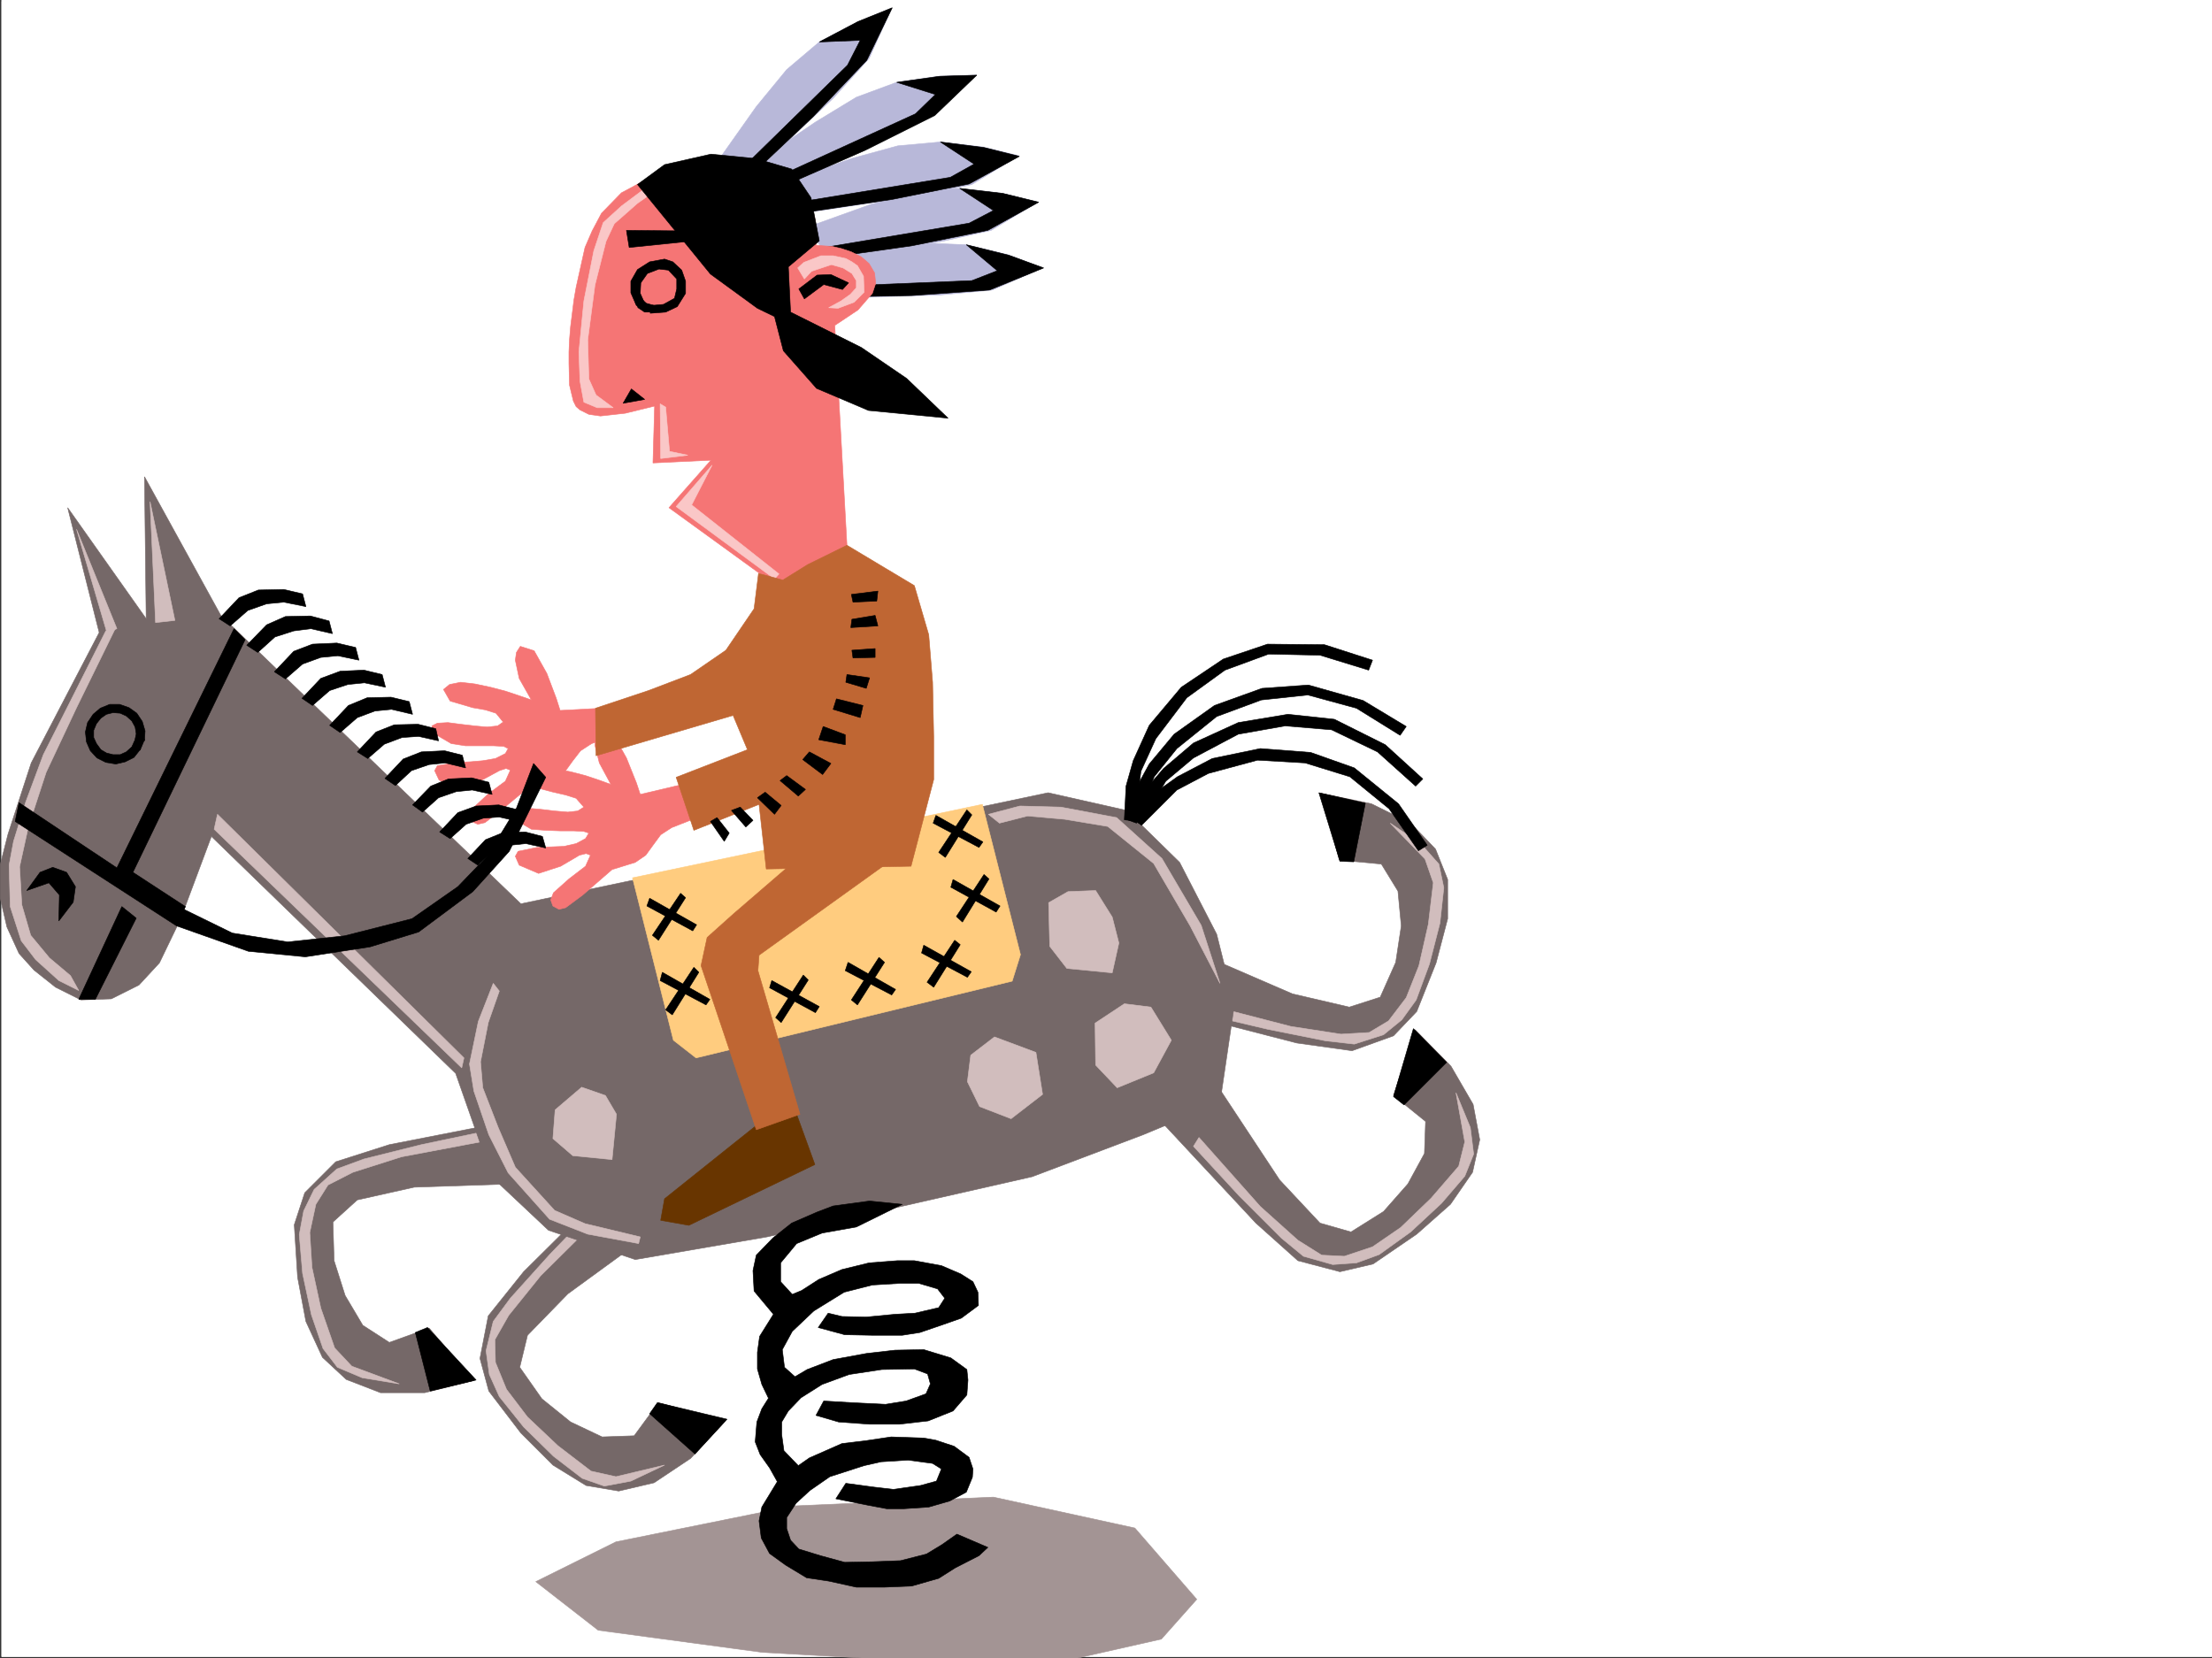
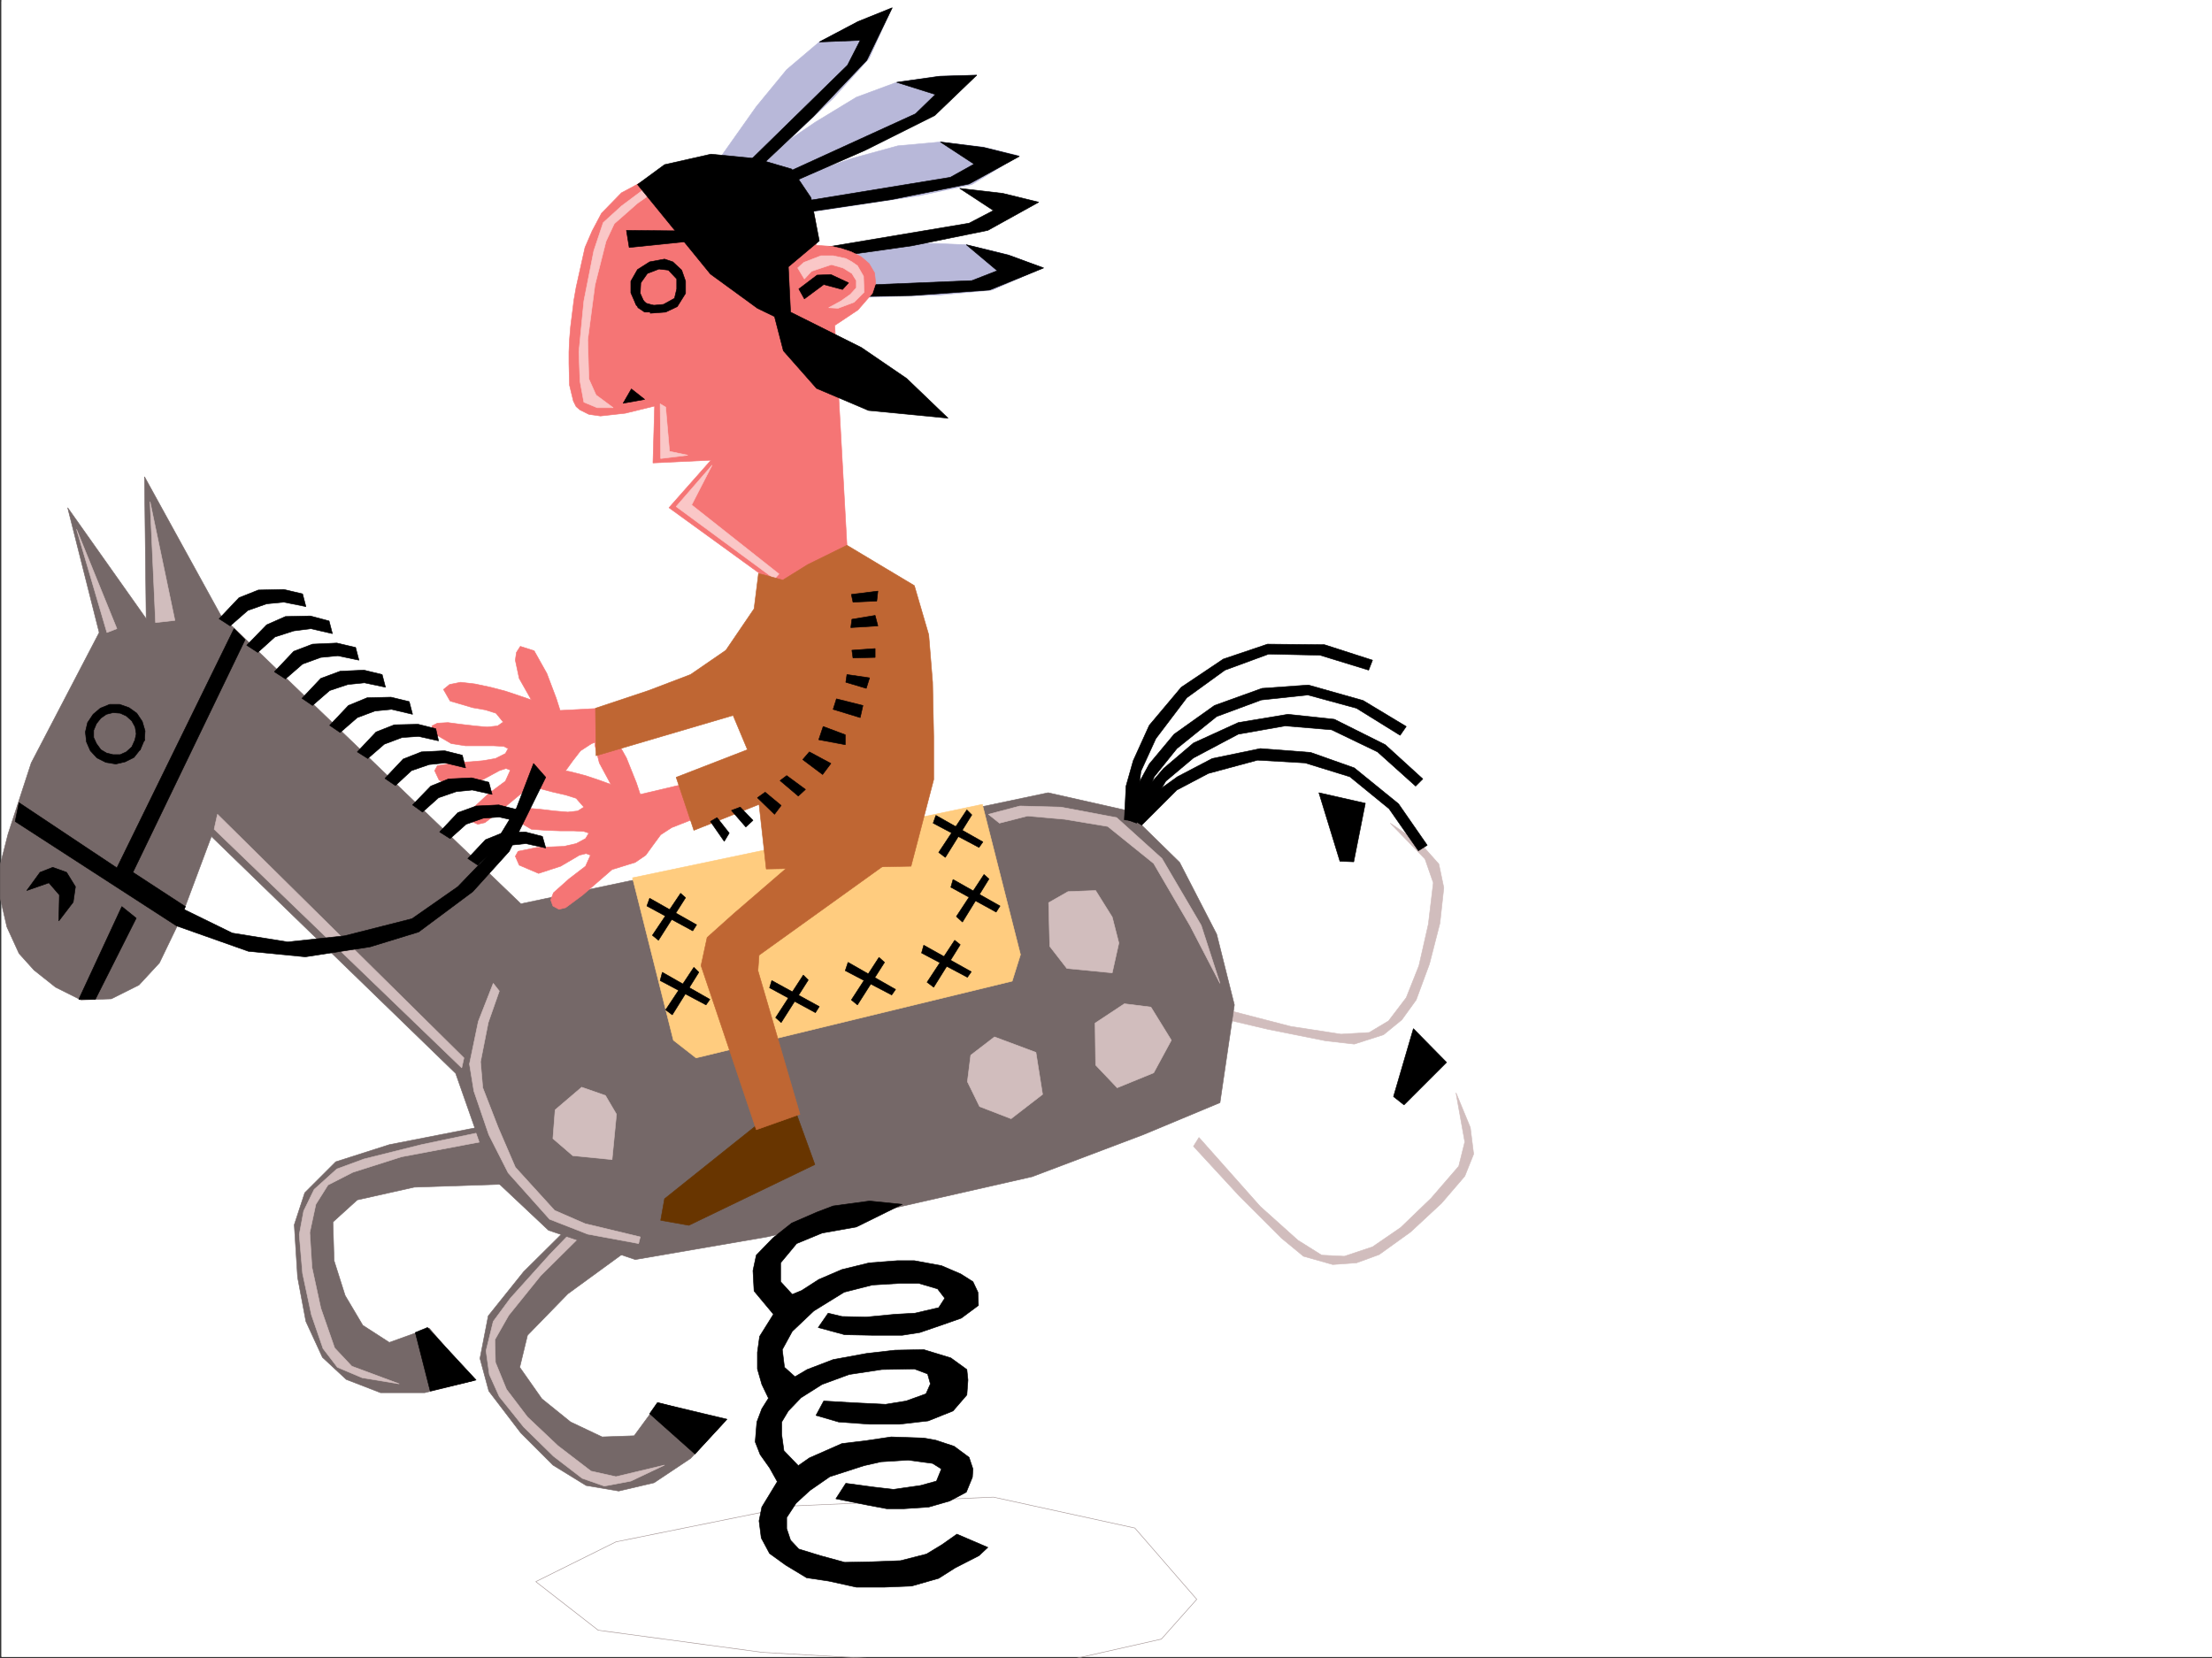
<svg xmlns="http://www.w3.org/2000/svg" width="2998.871" height="2248.25">
  <rect width="100%" height="100%" fill="#333333" stroke="none" />
  <defs>
    <clipPath id="a">
      <path d="M0 0h2997v2244.137H0Zm0 0" />
    </clipPath>
    <clipPath id="b">
      <path d="M724 2027h897v219.09H724Zm0 0" />
    </clipPath>
    <clipPath id="c">
      <path d="M724 2027h898v219.09H724Zm0 0" />
    </clipPath>
  </defs>
  <path fill="#fff" d="M1.856 2246.297H2998.87V0H1.856Zm0 0" />
  <g clip-path="url(#a)" transform="translate(1.856 2.16)">
    <path fill="#fff" fill-rule="evenodd" stroke="#fff" stroke-linecap="square" stroke-linejoin="bevel" stroke-miterlimit="10" stroke-width=".743" d="M.742 2244.137h2995.531V-2.16H.743Zm0 0" />
  </g>
  <path fill="#756868" fill-rule="evenodd" stroke="#756868" stroke-linecap="square" stroke-linejoin="bevel" stroke-miterlimit="10" stroke-width=".743" d="m665.696 1524.977-137.868 26.98-72.687 23.227-41.953 41.953-14.235 43.441 4.5 71.121 11.258 59.942 22.446 48.68 32.218 29.948 46.45 17.989h59.941l66.703-16.461-60.684-71.164-53.957 19.472-35.972-23.226-23.969-40.43-14.973-47.191-1.527-52.434 33-29.953 77.145-17.242 133.37-4.496zm0 0" />
  <path fill="#d1bdbd" fill-rule="evenodd" stroke="#d1bdbd" stroke-linecap="square" stroke-linejoin="bevel" stroke-miterlimit="10" stroke-width=".743" d="m660.457 1533.227-89.187 18.73-77.887 19.473-36.715 13.488-30.734 27.723-14.23 29.207-5.985 32.18 4.496 52.433 11.965 56.188 15.758 45.707 19.473 25.453 33.703 14.234 50.203 8.25-64.434-23.969-23.226-24.75-18.73-53.918-12.005-55.406-2.968-47.195 8.21-38.2 16.5-26.234 33.704-17.207 65.96-20.996 122.852-23.188zm0 0" />
  <path fill-rule="evenodd" stroke="#000" stroke-linecap="square" stroke-linejoin="bevel" stroke-miterlimit="10" stroke-width=".743" d="m563.059 1806.617 20.215 79.41 62.207-14.976-65.961-71.16zm0 0" />
  <path fill="#756868" fill-rule="evenodd" stroke="#756868" stroke-linecap="square" stroke-linejoin="bevel" stroke-miterlimit="10" stroke-width=".743" d="m809.543 1625.348-99.625 98.883-47.976 59.902-11.223 57.672 11.965 44.222 43.48 56.93 43.442 43.441 44.965 27.684 44.218 7.504 47.938-11.219 49.46-32.96 47.196-50.95-90.672-24.71-32.96 44.925-43.442 1.523-42.738-20.254-38.942-31.433-29.988-42.7 10.516-43.437 54.703-56.187 107.875-78.633zm0 0" />
  <path fill="#d1bdbd" fill-rule="evenodd" stroke="#d1bdbd" stroke-linecap="square" stroke-linejoin="bevel" stroke-miterlimit="10" stroke-width=".743" d="m809.543 1634.34-63.691 65.922-53.922 59.902-23.223 31.477-9.738 39.687 4.457 32.219 13.492 29.95 33 41.21 40.43 39.688 38.98 29.949 29.954 10.52 35.972-6.766 45.707-21.7-65.922 15.72-33.746-7.509-44.925-34.449-41.211-38.941-28.465-37.457-15.016-36.676-.742-30.734 18.73-32.961 43.48-53.918 89.145-88.367zm0 0" />
  <path fill-rule="evenodd" stroke="#000" stroke-linecap="square" stroke-linejoin="bevel" stroke-miterlimit="10" stroke-width=".743" d="m880.746 1916.723 61.426 54.66 43.442-47.156-94.391-22.48zm0 0" />
-   <path fill="#756868" fill-rule="evenodd" stroke="#756868" stroke-linecap="square" stroke-linejoin="bevel" stroke-miterlimit="10" stroke-width=".743" d="m1549.825 1494.285 152.843 164.024 56.93 50.949 56.969 14.973 44.925-10.477 59.196-40.469 45.707-40.43 29.992-43.44 9.734-44.184-8.992-47.934-29.988-51.691-48.68-49.461-29.25 89.148 43.48 35.188-1.523 43.44-22.445 41.212-33 37.457-44.184 27.723-41.953-12.004-54.699-58.414-97.398-147.563zm0 0" />
  <path fill="#d1bdbd" fill-rule="evenodd" stroke="#d1bdbd" stroke-linecap="square" stroke-linejoin="bevel" stroke-miterlimit="10" stroke-width=".743" d="m1618.016 1554.188 62.168 67.406 56.93 56.93 29.988 24.75 39.687 11.222 32.22-2.27 30.734-11.218 42.695-30.696 41.953-38.98 31.477-36.676 12.004-29.953-4.497-35.973-19.472-47.19 11.965 66.663-8.211 32.961-37.497 43.441-41.21 39.688-38.204 26.234-38.199 12.746-30.734-1.523-32.215-20.215-50.95-45.707-83.163-93.605zm0 0" />
  <path fill-rule="evenodd" stroke="#000" stroke-linecap="square" stroke-linejoin="bevel" stroke-miterlimit="10" stroke-width=".743" d="m1903.446 1498.04 57.71-57.673-44.964-45.71-26.98 92.12zm0 0" />
-   <path fill="#756868" fill-rule="evenodd" stroke="#756868" stroke-linecap="square" stroke-linejoin="bevel" stroke-miterlimit="10" stroke-width=".743" d="m1621.73 1378.941 136.38 35.188 74.918 10.48 56.183-20.215 31.477-32.96 26.238-65.922 15.715-59.903v-53.175l-16.461-41.211-33.742-35.192-53.176-26.234-68.191-14.235 24.71 90.633 56.97 5.281 22.484 36.676 4.496 47.192-7.508 49.422-20.996 47.195-41.953 13.488-77.145-17.984-122.89-53.176zm0 0" />
  <path fill="#d1bdbd" fill-rule="evenodd" stroke="#d1bdbd" stroke-linecap="square" stroke-linejoin="bevel" stroke-miterlimit="10" stroke-width=".743" d="m1629.239 1374.441 89.144 20.961 78.672 15.758 38.98 4.457 39.688-12.71 24.75-20.212 19.473-26.98 17.984-48.68 14.234-55.445 5.239-47.934-6.727-32.18-24.004-26.98-41.957-28.465 47.235 48.68 11.222 32.219-6.726 56.187-12.746 56.145-17.243 43.441-23.968 31.477-26.239 15.718-38.199 2.266-68.191-10.516-121.367-31.437zm0 0" />
  <path fill-rule="evenodd" stroke="#000" stroke-linecap="square" stroke-linejoin="bevel" stroke-miterlimit="10" stroke-width=".743" d="m1835.293 1168.465 15.72-79.414-62.95-14.23 28.504 92.902zm0 0" />
  <path fill="#b8b8d9" fill-rule="evenodd" stroke="#b8b8d9" stroke-linecap="square" stroke-linejoin="bevel" stroke-miterlimit="10" stroke-width=".743" d="m1099.512 358.781 88.402-20.215 64.438-8.992 57.71 2.23 56.188 13.489 47.196 17.984-68.192 29.953-71.164 6.723-151.355 4.496zm0 0" />
  <path fill-rule="evenodd" stroke="#000" stroke-linecap="square" stroke-linejoin="bevel" stroke-miterlimit="10" stroke-width=".743" d="m1310.063 331.805 57.672 14.23 47.195 17.242-73.39 29.953-105.649 7.504-112.414 2.23-5.238-14.234 199.293-8.25 34.484-13.449zm0 0" />
-   <path fill="#b8b8d9" fill-rule="evenodd" stroke="#b8b8d9" stroke-linecap="square" stroke-linejoin="bevel" stroke-miterlimit="10" stroke-width=".743" d="m1095.012 307.836 85.434-30.695 62.172-16.5 58.453-5.239 57.672 6.762 47.976 11.965-62.953 38.203-70.418 15.719-149.871 22.48zm0 0" />
  <path fill-rule="evenodd" stroke="#000" stroke-linecap="square" stroke-linejoin="bevel" stroke-miterlimit="10" stroke-width=".743" d="m1301.07 255.402 58.415 6.762 48.719 11.965-68.934 38.203-103.379 20.996-111.668 15.719-6.727-13.492 196.32-32.961 32.962-17.203zm0 0" />
  <path fill="#b8b8d9" fill-rule="evenodd" stroke="#b8b8d9" stroke-linecap="square" stroke-linejoin="bevel" stroke-miterlimit="10" stroke-width=".743" d="m1068.778 244.922 85.433-29.95 62.95-17.242 57.675-5.242 57.711 6.766 48.68 11.965-63.695 38.941-70.418 14.977-149.09 22.484zm0 0" />
  <path fill-rule="evenodd" stroke="#000" stroke-linecap="square" stroke-linejoin="bevel" stroke-miterlimit="10" stroke-width=".743" d="m1274.836 192.488 59.196 7.508 47.937 11.965-68.152 37.457-104.16 20.957-110.891 16.5-7.508-14.23 197.067-32.22 32.218-17.984zm0 0" />
  <path fill="#756868" fill-rule="evenodd" stroke="#756868" stroke-linecap="square" stroke-linejoin="bevel" stroke-miterlimit="10" stroke-width=".743" d="m75.286 1338.473-29.208-23.188-20.253-22.484-16.461-35.969-8.993-38.945v-45.668l10.477-41.211 31.477-96.617 92.16-176.77-42.739-169.266 106.43 150.536-2.265-192.489 103.417 187.993 406.836 391 714.786-150.575 106.394 23.97 71.902 70.417 50.207 97.36 24.004 95.874-19.507 132.586-104.125 43.442-150.614 56.93-359.64 81.64-178.336 30.691-117.614-39.683-76.44-71.906-49.423-140.801-331.176-321.324-41.953 112.336-28.504 59.16-27.722 29.988-37.457 18.73-41.215 1.485zm0 0" />
  <path fill="#ffcc7f" fill-rule="evenodd" stroke="#ffcc7f" stroke-linecap="square" stroke-linejoin="bevel" stroke-miterlimit="10" stroke-width=".743" d="m857.52 1190.164 55.445 220.211 30.692 23.969 428.574-104.082 11.262-35.973-51.727-203.71zm0 0" />
  <path fill="#b8b8d9" fill-rule="evenodd" stroke="#b8b8d9" stroke-linecap="square" stroke-linejoin="bevel" stroke-miterlimit="10" stroke-width=".743" d="m1030.579 216.457 74.914-50.906 55.445-33.707 54.7-20.254 56.968-8.211 50.949-1.524-51.73 39.727-57.672 38.2L1070.3 250.16zm0 0" />
  <path fill-rule="evenodd" stroke="#000" stroke-linecap="square" stroke-linejoin="bevel" stroke-miterlimit="10" stroke-width=".743" d="m1215.637 111.59 58.453-8.211 50.207-1.524-56.969 54.7-94.386 47.195-102.64 44.926-11.259-11.223 182.086-83.164 26.98-26.2zm0 0" />
  <path fill="#b8b8d9" fill-rule="evenodd" stroke="#b8b8d9" stroke-linecap="square" stroke-linejoin="bevel" stroke-miterlimit="10" stroke-width=".743" d="m972.903 218.727 52.433-74.172 41.211-50.168 44.184-37.457 51.73-26.98 46.45-18.727-30.731 68.191-47.938 53.176-109.402 103.34zm0 0" />
  <path fill-rule="evenodd" stroke="#000" stroke-linecap="square" stroke-linejoin="bevel" stroke-miterlimit="10" stroke-width=".743" d="m1110.73 56.93 52.474-27.723 46.453-18.727-34.489 71.16-72.648 76.403-81.68 77.145-14.23-7.47 142.363-139.35 17.242-33.708zm0 0" />
  <path fill="#f57575" fill-rule="evenodd" stroke="#f57575" stroke-linecap="square" stroke-linejoin="bevel" stroke-miterlimit="10" stroke-width=".743" d="M950.422 1057.617 868 1077.086l-5.242-15.715-13.488-33.746-17.242-30.691-18.73-5.239-5.239 8.25-1.484 10.477 5.98 23.969 15.719 29.207-16.461-5.98-17.988-6.024-20.254-5.239-21.7-3.714-18.726-1.524-15.016 2.266-8.21 7.469 8.992 14.976 31.437 8.25 16.5 3.754 14.23 4.496 10.481 11.965-8.25 5.238-13.45 1.524-17.988-1.524-18.726-2.23-17.246-1.485h-14.23l-7.508 4.496.742 8.993 25.492 14.976 19.473 1.485 20.214.746h17.989l13.488.742 6.766 2.266-4.5 7.468-12.747 6.766-16.5 3.754-18.726.742-17.988.742-25.453 5.238-3.754 6.727 5.238 12.004 26.238 11.223 29.95-9.739 25.492-14.972 8.996-2.23 5.98 2.23-6.726 14.972-22.48 17.246-20.997 18.727-3.715 9.738 2.973 8.211 8.25 4.496 8.992-2.23 23.227-17.242 39.722-34.45 31.438-9.734 14.23-9.734 9.778-13.493 10.476-14.23 14.977-9.734 45.707-17.989zm0 0" />
  <path fill="#f57575" fill-rule="evenodd" stroke="#f57575" stroke-linecap="square" stroke-linejoin="bevel" stroke-miterlimit="10" stroke-width=".743" d="m829.797 959.477-70.457 3.753-5.238-16.464-12.746-33.703-17.207-30.73-18.727-5.985-5.281 8.25-1.484 10.48 5.238 24.711 16.5 29.207-17.242-5.98-17.985-5.985-20.215-5.277-20.996-4.457-19.472-2.27-14.977 3.012-8.25 6.727 8.992 15.714 30.735 8.997 17.203 3.007 14.234 4.496 9.774 11.965-7.508 5.243-14.23 1.523-17.247-1.523-18.726-2.23-17.242-2.267-14.235.782-7.469 3.715.743 8.992 25.457 14.976 19.472 3.008h38.239l13.488.742 5.984 3.012-3.754 6.726-13.492 6.766-17.203 2.969-17.984 1.527-17.243.742-26.238 4.496-3.754 6.727 6.024 12.746 25.453 11.219 29.988-9.734 26.2-14.23 8.992-3.013 6.02 2.266-6.763 14.977-23.226 17.242-20.957 19.472-3.754 8.993 2.23 8.953 8.25 3.754 9.735-2.227 22.48-17.242 40.469-33.707 31.476-8.992 14.977-10.477 9.734-13.492 10.48-13.488 15.013-9.735 19.472-6.726zm94.387-737.782-39.723 17.246-41.957 22.48-26.976 27.684-12.707 23.97-9.739 22.48-12.004 53.922-3.007 17.242-2.23 17.984-2.27 17.95-1.485 17.984-.742 16.5v15.718l.742 29.207 5.239 21.704 3.753 7.504 5.243 4.496 12.004 5.984 15.714 2.27 33.707-3.754 39.723-9.739-2.226 77.145 78.668-3.754-56.97 64.437 144.634 104.868 97.398-40.47-17.246-311.589 31.477-20.957 19.472-22.48 4.496-13.493-1.484-14.23-7.508-12.707-10.48-8.992-13.489-6.766-13.488-4.496-12.75-2.973-11.219-.742-10.48-.781.742-10.48-2.266-25.454-9.738-31.476-9.734-14.977-12.746-12.707-8.25-4.496-9.739-4.496-11.218-3.012-11.262-3.008-24.711-2.972-24.711-.742-22.484.742-17.985.742zm0 0" />
  <path fill="#fac7c7" fill-rule="evenodd" stroke="#fac7c7" stroke-linecap="square" stroke-linejoin="bevel" stroke-miterlimit="10" stroke-width=".743" d="m918.203 235.188-45.707 21.738-29.992 22.445-24.71 22.48-12.747 38.204-13.488 68.148-6.727 68.934 1.489 39.687 5.238 28.465 17.984 7.469h21.742l-23.226-17.203-9.734-21.742-1.528-53.176 9.778-74.133 14.972-59.2 11.223-23.964 31.476-27.684 25.493-17.988 31.437-15.758zm-23.226 312.328.742 74.175 36.715-4.496-24.75-5.242-5.238-59.937zm21.703 139.316 48.719-56.148-27.723 53.918 118.395 93.605-6.024 6.766zm164.844-323.555 8.992 14.977 9.738-10.48 26.977-8.993 15.719 4.496 12.003 7.47 5.985 9.733v9.739l-8.211 8.992-12.75 8.992-16.5 8.992 12.75.746 21.738-8.21 13.488-13.493-.78-21.738-8.212-14.234-7.508-5.239-8.25-4.496-17.203-3.754H1113l-23.226 8.993zm0 0" />
  <path fill-rule="evenodd" stroke="#000" stroke-linecap="square" stroke-linejoin="bevel" stroke-miterlimit="10" stroke-width=".743" d="m844.774 546.773 11.222-19.468 17.985 14.23zm4.496-234.441 78.668.742 5.242 14.23-80.156 8.25zm233.738 79.41 24.754-18.726 18.727-.746 23.968 11.222-8.25 8.992-25.453-6.722-26.238 19.472zm-220.25 22.446-7.504-17.204v-15.718l8.992-15.758 16.5-10.48 20.215-3.755 11.223 3.754 12 11.223 5.242 15.016v16.46l-11.223 17.985-15.757 7.469-20.957 1.523 1.484-10.515 16.5-1.489 14.977-8.25 3.011-12.707v-13.488L906.2 366.25l-12.747-1.484-15.718 5.98-8.992 12.746-.743 14.235 5.98 13.488zm0 0" />
  <path fill-rule="evenodd" stroke="#000" stroke-linecap="square" stroke-linejoin="bevel" stroke-miterlimit="10" stroke-width=".743" d="m868 403.707 8.25 7.508 13.489 3.754-5.278 8.21h-10.48l-8.992-5.984-3.754-7.465zm0 0" />
  <path fill="#683500" fill-rule="evenodd" stroke="#683500" stroke-linecap="square" stroke-linejoin="bevel" stroke-miterlimit="10" stroke-width=".743" d="m1028.348 1523.492-127.387 101.856-5.242 29.207 38.203 6.765 170.828-82.383-27.722-76.402zm0 0" />
  <path fill-rule="evenodd" stroke="#000" stroke-linecap="square" stroke-linejoin="bevel" stroke-miterlimit="10" stroke-width=".743" d="m195.91 1004.441.743-13.492-3.754-12.746-7.469-11.223-10.48-7.503-12.747-4.497h-13.488l-12.746 5.239-9.734 8.25-7.508 11.222-2.973 12.746 1.485 13.489 5.242 11.965 8.992 9.734 12.004 6.023 13.488 2.227 12.707-2.969 12.004-6.023 8.25-10.477-7.508-11.965-3.754 8.211-7.464 6.762-8.25 3.754h-9.739l-8.992-2.266-7.508-4.496-5.98-8.25-3.754-8.21v-9.739l3.754-8.992 5.98-7.508 7.508-5.238 8.992-2.23 9.739.741 8.25 3.754 7.464 6.727 4.5 8.25 1.524 8.992zm0 0" />
  <path fill-rule="evenodd" stroke="#000" stroke-linecap="square" stroke-linejoin="bevel" stroke-miterlimit="10" stroke-width=".743" d="m181.676 1008.938 3.754-17.243 10.48 11.22-5.984 14.233zm0 0" />
-   <path fill="#d1bdbd" fill-rule="evenodd" stroke="#d1bdbd" stroke-linecap="square" stroke-linejoin="bevel" stroke-miterlimit="10" stroke-width=".743" d="m143.477 855.39-50.95 101.114-33.741 66.664-23.97 64.398-16.46 53.176-6.02 32.219 1.524 56.187 14.976 46.41 19.469 25.493 31.477 28.426 26.98 13.492-11.262-20.215-28.464-23.969-25.454-30.695-12.004-41.211-3.011-51.688 12.004-54.664 23.968-73.39 41.211-87.66 53.215-108.582zm0 0" />
  <path fill="#d1bdbd" fill-rule="evenodd" stroke="#d1bdbd" stroke-linecap="square" stroke-linejoin="bevel" stroke-miterlimit="10" stroke-width=".743" d="m103.75 717.563 41.211 140.058 13.489-5.242zm99.664-37.458 7.47 164.024 26.237-2.969zm91.418 423.922-4.496 20.254 335.633 323.555 3.012-13.492zm373.875 229.203-20.254 51.692-11.964 57.672 5.98 36.715 20.215 59.16 26.238 51.687 56.184 62.914 51.691 20.215 68.934 12.746 2.27-8.992-74.919-17.988-41.21-17.945-53.215-58.454-23.227-53.922-20.957-53.918-3.012-35.23 10.48-53.176 14.977-42.695zm671.309-229.203 42.695-11.222 55.485 1.488 75.656 14.23 61.426 55.446 53.215 90.633 25.457 78.628-40.43-77.886-49.461-84.653-62.211-50.164-58.414-9.734-50.203-4.496-38.242 9.734zm0 0" />
  <path fill-rule="evenodd" stroke="#000" stroke-linecap="square" stroke-linejoin="bevel" stroke-miterlimit="10" stroke-width=".743" d="m106.762 1354.973 58.414-125.825 19.512 15.72-55.445 110.105zm-70.461-147.567 17.988-24.71 17.243-6.762 18.73 6.761 12.004 19.473-3.012 20.957-19.472 25.496.742-35.23-14.23-16.461zm-15.715-93.644 218.801 141.582 11.965-26.196-71.16-46.453 152.097-315.34-15.015-14.976-158.824 324.336-132.625-88.406zm0 0" />
  <path fill-rule="evenodd" stroke="#000" stroke-linecap="square" stroke-linejoin="bevel" stroke-miterlimit="10" stroke-width=".743" d="m239.387 1255.344 97.399 34.449 77.144 7.508 87.664-13.492 65.961-20.215 73.43-54.7 49.422-54.663 49.46-100.368-16.5-18.73-23.226 60.683-39.684 65.141-39.726 41.211-62.168 43.441-91.418 23.227-77.184 8.25-74.914-12.004-70.418-34.45zm1284.945-143.809 2.266-45.707 9.738-34.45 21.739-47.937 43.441-51.687 56.93-38.164 59.937-20.254 77.184.746 65.18 20.996-5.239 13.488-65.922-20.253-69.676-1.485-59.199 21.738-51.687 37.418-41.996 55.446-20.215 44.183-4.496 34.446-3.012 32.96zm0 0" />
  <path fill-rule="evenodd" stroke="#000" stroke-linecap="square" stroke-linejoin="bevel" stroke-miterlimit="10" stroke-width=".743" d="m1526.598 1110.793 14.234-43.441 17.243-31.477 33.703-40.43 54.703-38.941 64.437-23.227 62.91-4.496L1848 949.738l58.457 35.23-8.25 11.966-59.199-36.715-65.922-17.95-62.953 6.727-60.68 22.484-53.921 43.438-30.73 38.203-12.747 32.219-11.223 30.691zm0 0" />
  <path fill-rule="evenodd" stroke="#000" stroke-linecap="square" stroke-linejoin="bevel" stroke-miterlimit="10" stroke-width=".743" d="m1532.582 1109.305 21.739-40.469 23.226-26.977 40.469-34.449 60.684-27.719 67.406-11.222 62.953 6.761 68.933 34.45 50.946 46.41-9.734 9.738-51.692-46.414-62.207-29.95-62.953-5.276-63.652 11.257-60.684 32.18-37.496 31.477-17.988 29.949-16.461 28.465zm0 0" />
-   <path fill-rule="evenodd" stroke="#000" stroke-linecap="square" stroke-linejoin="bevel" stroke-miterlimit="10" stroke-width=".743" d="m1537.079 1109.305 29.949-35.227 29.246-20.957 47.195-24.71 65.18-13.493 68.191 5.242 59.196 20.957 59.94 48.68 38.946 56.183-11.965 7.508-39.726-56.93-53.215-43.437-60.684-18.73-64.437-3.754-66.664 17.988-42.7 22.48-24.75 24.711-23.222 23.227zm0 0" />
+   <path fill-rule="evenodd" stroke="#000" stroke-linecap="square" stroke-linejoin="bevel" stroke-miterlimit="10" stroke-width=".743" d="m1537.079 1109.305 29.949-35.227 29.246-20.957 47.195-24.71 65.18-13.493 68.191 5.242 59.196 20.957 59.94 48.68 38.946 56.183-11.965 7.508-39.726-56.93-53.215-43.437-60.684-18.73-64.437-3.754-66.664 17.988-42.7 22.48-24.75 24.711-23.222 23.227m0 0" />
  <path fill="#bf6633" fill-rule="evenodd" stroke="#bf6633" stroke-linecap="square" stroke-linejoin="bevel" stroke-miterlimit="10" stroke-width=".743" d="m1130.985 1121.27-136.38 117.613-35.933 32.18-8.25 38.199 74.914 222.48 59.2-20.996-56.97-194.719 1.524-20.996 178.297-128.05zm0 0" />
  <path fill="#bf6633" fill-rule="evenodd" stroke="#bf6633" stroke-linecap="square" stroke-linejoin="bevel" stroke-miterlimit="10" stroke-width=".743" d="m807.317 960.219 71.902-23.969 56.969-21.7 47.937-32.964 38.203-56.184 6.02-47.937 32.961 8.992 33.703-20.957 53.215-26.234 91.379 54.699 19.511 66.664 5.239 64.398 1.484 73.39v58.458l-30.73 117.57-196.281 3.754-9.739-87.62-88.402 35.187-24.008-71.903 96.652-37.457-19.468-46.453-185.805 54.703zm0 0" />
  <path fill-rule="evenodd" stroke="#000" stroke-linecap="square" stroke-linejoin="bevel" stroke-miterlimit="10" stroke-width=".743" d="m297.059 838.89 26.98-28.464 26.239-10.48 34.445-.743 25.492 5.985 4.496 17.242-29.988-6.024-23.227 2.27-25.492 8.992-23.968 20.957zm37.461 35.973 26.976-27.722 25.497-11.262 33.703-.742 25.453 6.765 4.496 17.203-29.207-6.726-23.227 3.012-25.492 8.21-23.226 20.997zm37.457 35.934 26.234-27.723 25.457-9.738 33-1.484 25.453 5.984 4.497 17.242-28.465-5.984-23.227 2.23-24.71 8.992-23.223 20.215zm37.457 35.969 25.492-26.977 26.238-9.738 32.22-1.485 24.71 5.985 4.496 17.203-28.465-5.984-22.484 2.269-24.711 8.211-23.262 20.254zm37.496 36.675 25.457-26.937 25.492-10.52 32.219-.742 24.711 6.024 4.496 17.203-28.465-6.727-22.484 2.23-23.969 8.993-23.223 20.215zm37.457 35.973 25.457-26.977 24.75-9.738 32.219-.742 23.969 5.984 3.754 16.5-26.98-6.023-22.485 1.527-23.97 8.992-22.48 19.473zm37.461 35.934 24.71-26.196 24.712-9.738 31.476-1.523 24.004 6.02 4.461 17.206-27.722-6.726-21.704 2.23-23.964 8.25-21.743 20.215zm37.457 35.972 24.711-25.492 23.969-9.738 31.476-1.484 23.223 5.98 4.496 16.5-26.977-5.98-21.703 2.23-23.965 8.25-21.742 19.469zm36.715 36.676 24.71-26.195 24.75-8.996 30.696-1.485 23.223 5.98 3.754 16.462-26.235-5.98-21.703 1.523-23.222 8.21-21.743 19.473zm38.2 35.973 23.968-25.453 24.008-9.739 29.949-.78 23.226 6.019 4.497 15.718-26.977-5.98-20.961 2.227-23.223 8.25-20.996 18.73zM864.246 250.16l98.883 121.367 63.696 46.414 23.222 11.258 12.004 46.414 44.965 50.946 70.422 29.953 107.875 10.476-56.188-53.918-61.425-41.953-95.91-47.937-3.012-61.387 41.953-35.23-11.219-58.415-26.238-38.945-48.68-14.23-60.683-5.985-62.95 14.235zm98.884 863.602 18.769 26.98 6.722-11.223-16.5-20.996zm28.503-14.972 19.473 22.48 9.734-8.993-17.242-17.984zm35.192-17.204 23.222 22.441 8.996-11.965-21.703-17.984zm30.73-23.226 24.711 20.956 9.738-8.992-25.457-18.73zm30.735-28.465 26.937 20.214 11.262-14.976-29.207-15.719zm27.722-44.926-6.023 17.945 35.972 6.766v-13.49zm13.488-23.227 36.715 11.223 3.715-16.461-35.934-8.992zm17.204-36.715 27.722 8.25 4.496-14.23-30.695-4.496zm9.734-32.961 29.992-.742V879.36l-31.477 2.227zm-2.968-41.171 36.714-2.27-3.754-14.23-31.477 5.238zm.741-44.965 35.973-4.496-1.527 13.488-32.22 1.484zM922.7 1211.16l-38.239 56.93 8.25 6.726 36.715-57.672zm0 0" />
  <path fill-rule="evenodd" stroke="#000" stroke-linecap="square" stroke-linejoin="bevel" stroke-miterlimit="10" stroke-width=".743" d="m880.746 1217.887 63.653 35.972-5.238 8.211-62.168-33.703zm59.942 93.644-38.242 57.672 8.992 6.727 35.973-57.672zm0 0" />
  <path fill-rule="evenodd" stroke="#000" stroke-linecap="square" stroke-linejoin="bevel" stroke-miterlimit="10" stroke-width=".743" d="m897.95 1318.258 64.437 36.715-5.238 7.468-62.172-32.964zm191.082 3.754-37.457 57.672 7.468 6.722 36.715-57.672zm0 0" />
  <path fill-rule="evenodd" stroke="#000" stroke-linecap="square" stroke-linejoin="bevel" stroke-miterlimit="10" stroke-width=".743" d="m1046.332 1329.477 64.399 35.23-5.238 8.25-62.168-33.703zm145.336-31.434-37.457 57.672 8.25 6.726 36.715-57.675zm0 0" />
  <path fill-rule="evenodd" stroke="#000" stroke-linecap="square" stroke-linejoin="bevel" stroke-miterlimit="10" stroke-width=".743" d="m1149.715 1304.766 64.438 36.714-5.242 7.508-62.95-32.96zm144.59-29.95-37.457 56.93 8.992 6.727 35.973-57.672zm0 0" />
  <path fill-rule="evenodd" stroke="#000" stroke-linecap="square" stroke-linejoin="bevel" stroke-miterlimit="10" stroke-width=".743" d="m1252.352 1281.543 64.437 35.973-5.238 7.503-62.172-32.96zm81.68-95.875-37.457 56.93 8.25 7.507 35.933-58.414zm0 0" />
  <path fill-rule="evenodd" stroke="#000" stroke-linecap="square" stroke-linejoin="bevel" stroke-miterlimit="10" stroke-width=".743" d="m1292.079 1192.434 63.69 35.933-5.276 8.25-61.426-33.707zm18.726-94.387-38.2 57.672 8.993 6.762 35.934-57.672zm0 0" />
  <path fill-rule="evenodd" stroke="#000" stroke-linecap="square" stroke-linejoin="bevel" stroke-miterlimit="10" stroke-width=".743" d="m1268.852 1105.55 63.695 35.934-5.281 7.508-62.168-32.96zm0 0" />
  <path fill="#d1bdbd" fill-rule="evenodd" stroke="#d1bdbd" stroke-linecap="square" stroke-linejoin="bevel" stroke-miterlimit="10" stroke-width=".743" d="m776.582 1566.934-26.976-23.227 3.008-38.945 35.972-30.692 32.219 11.223 14.977 25.453-5.985 61.426zm534.969-100.371 4.496-35.934 32.219-24.75 56.184 20.996 8.996 56.93-42.7 32.96-42.695-16.5zm134.856-153.547-23.227-29.95-1.484-59.195 26.234-14.977 37.457-1.488 22.485 35.973 8.992 35.191-8.992 40.43zm38.98 131.066-.742-56.89 39.687-26.239 35.973 4.496 27.719 44.926-23.965 44.223-49.465 20.215zm0 0" />
  <g clip-path="url(#b)" transform="translate(1.856 2.16)">
-     <path fill="#a39494" fill-rule="evenodd" d="m1620.617 2166.246-83.91-96.652-191.785-41.918-271.235 11.965-240.503 48.68-108.66 53.96 84.652 65.883 222.554 29.988 210.516 11.965h197.809l132.625-29.949zm0 0" />
-   </g>
+     </g>
  <g clip-path="url(#c)" transform="translate(1.856 2.16)">
    <path fill="none" stroke="#a39494" stroke-linecap="square" stroke-linejoin="bevel" stroke-miterlimit="10" stroke-width=".743" d="m1620.617 2166.246-83.91-96.652-191.785-41.918-271.235 11.965-240.503 48.68-108.66 53.96 84.652 65.883 222.554 29.988 210.516 11.965h197.809l132.625-29.949zm0 0" />
  </g>
  <path fill-rule="evenodd" stroke="#000" stroke-linecap="square" stroke-linejoin="bevel" stroke-miterlimit="10" stroke-width=".743" d="m1178.922 1628.36-49.422 6.722-21.738 8.254-34.488 14.973-25.453 20.214-22.485 23.227-4.496 20.996 1.488 27.684 26.235 31.476-18.73 29.95-3.008 21.738v22.445l6.02 20.996 8.991 18.727-8.992 14.234-6.766 17.945-2.226 26.98 6.727 17.243 12.746 17.95 10.476 18.726-20.957 34.45-3.754 18.726 2.973 23.226 11.262 20.996 21.738 15.719 28.465 17.203 29.949 4.496 37.46 8.25h38.24l36.714-1.484 36.715-10.48 22.445-14.231 32.215-16.5 12.004-11.223-41.953-17.984-20.215 14.23-20.996 12.747-35.23 8.996-38.2 1.484-37.457.742-32.96-8.992-29.25-8.992-11.22-11.965-5.242-15.719v-15.016l12.75-19.472 18.727-17.203 26.98-18.727 46.45-14.976 23.226-5.239 36.715-2.27 32.96 4.497 11.966 7.508-6.727 16.46-21.738 5.985-36.715 5.238-25.453-2.972-38.985-5.239-13.488 20.957 44.965 8.993 23.969 4.496h23.223l33.745-2.266 28.465-8.21 22.48-12.005 8.25-20.215.743-11.222-5.238-15.758-20.254-14.977-24.711-8.21-16.5-3.008-44.184-1.489-35.226 5.243-31.477 3.753-44.183 19.47-15.016 10.48-19.473-20.215-3.008-21.738v-17.247l8.993-14.972 17.242-17.95 28.465-17.984 36.715-13.488 44.222-6.727 44.184-.78 17.984 6.76 3.754 13.493-5.98 13.45-26.98 9.734-27.724 4.5-45.707-2.23-38.199-2.27-10.48 19.511 30.695 8.953 41.953 3.012h40.469l38.984-4.496 33.703-13.488 18.727-21.703 1.488-20.215-1.488-14.23-21.738-15.758-36.715-11.223-38.945.742-38.98 4.5-44.927 8.25-35.23 13.488-16.5 9.735-14.23-12.746-2.973-23.97 13.488-24.71 29.207-27.723 41.215-25.453 38.2-9.734 37.456-2.27h25.492l25.457 7.508 9.735 12.707-8.211 12.746-32.219 7.508-26.98 1.488-38.98 3.75-32.962-.742-18.73-4.496-13.488 19.473 35.972 9.734 38.2.746h39.726l23.969-3.754 28.465-9.738 27.722-9.734 23.223-17.243-.742-17.949-6.727-14.23-16.5-10.48-26.234-11.262-36.715-6.723h-23.227l-38.199 2.969-36.715 8.996-31.476 13.488-23.227 14.977-12.707 5.238-15.758-17.203v-25.496l21.742-26.196 34.446-14.23 46.453-8.254 62.207-30.691zm0 0" />
</svg>